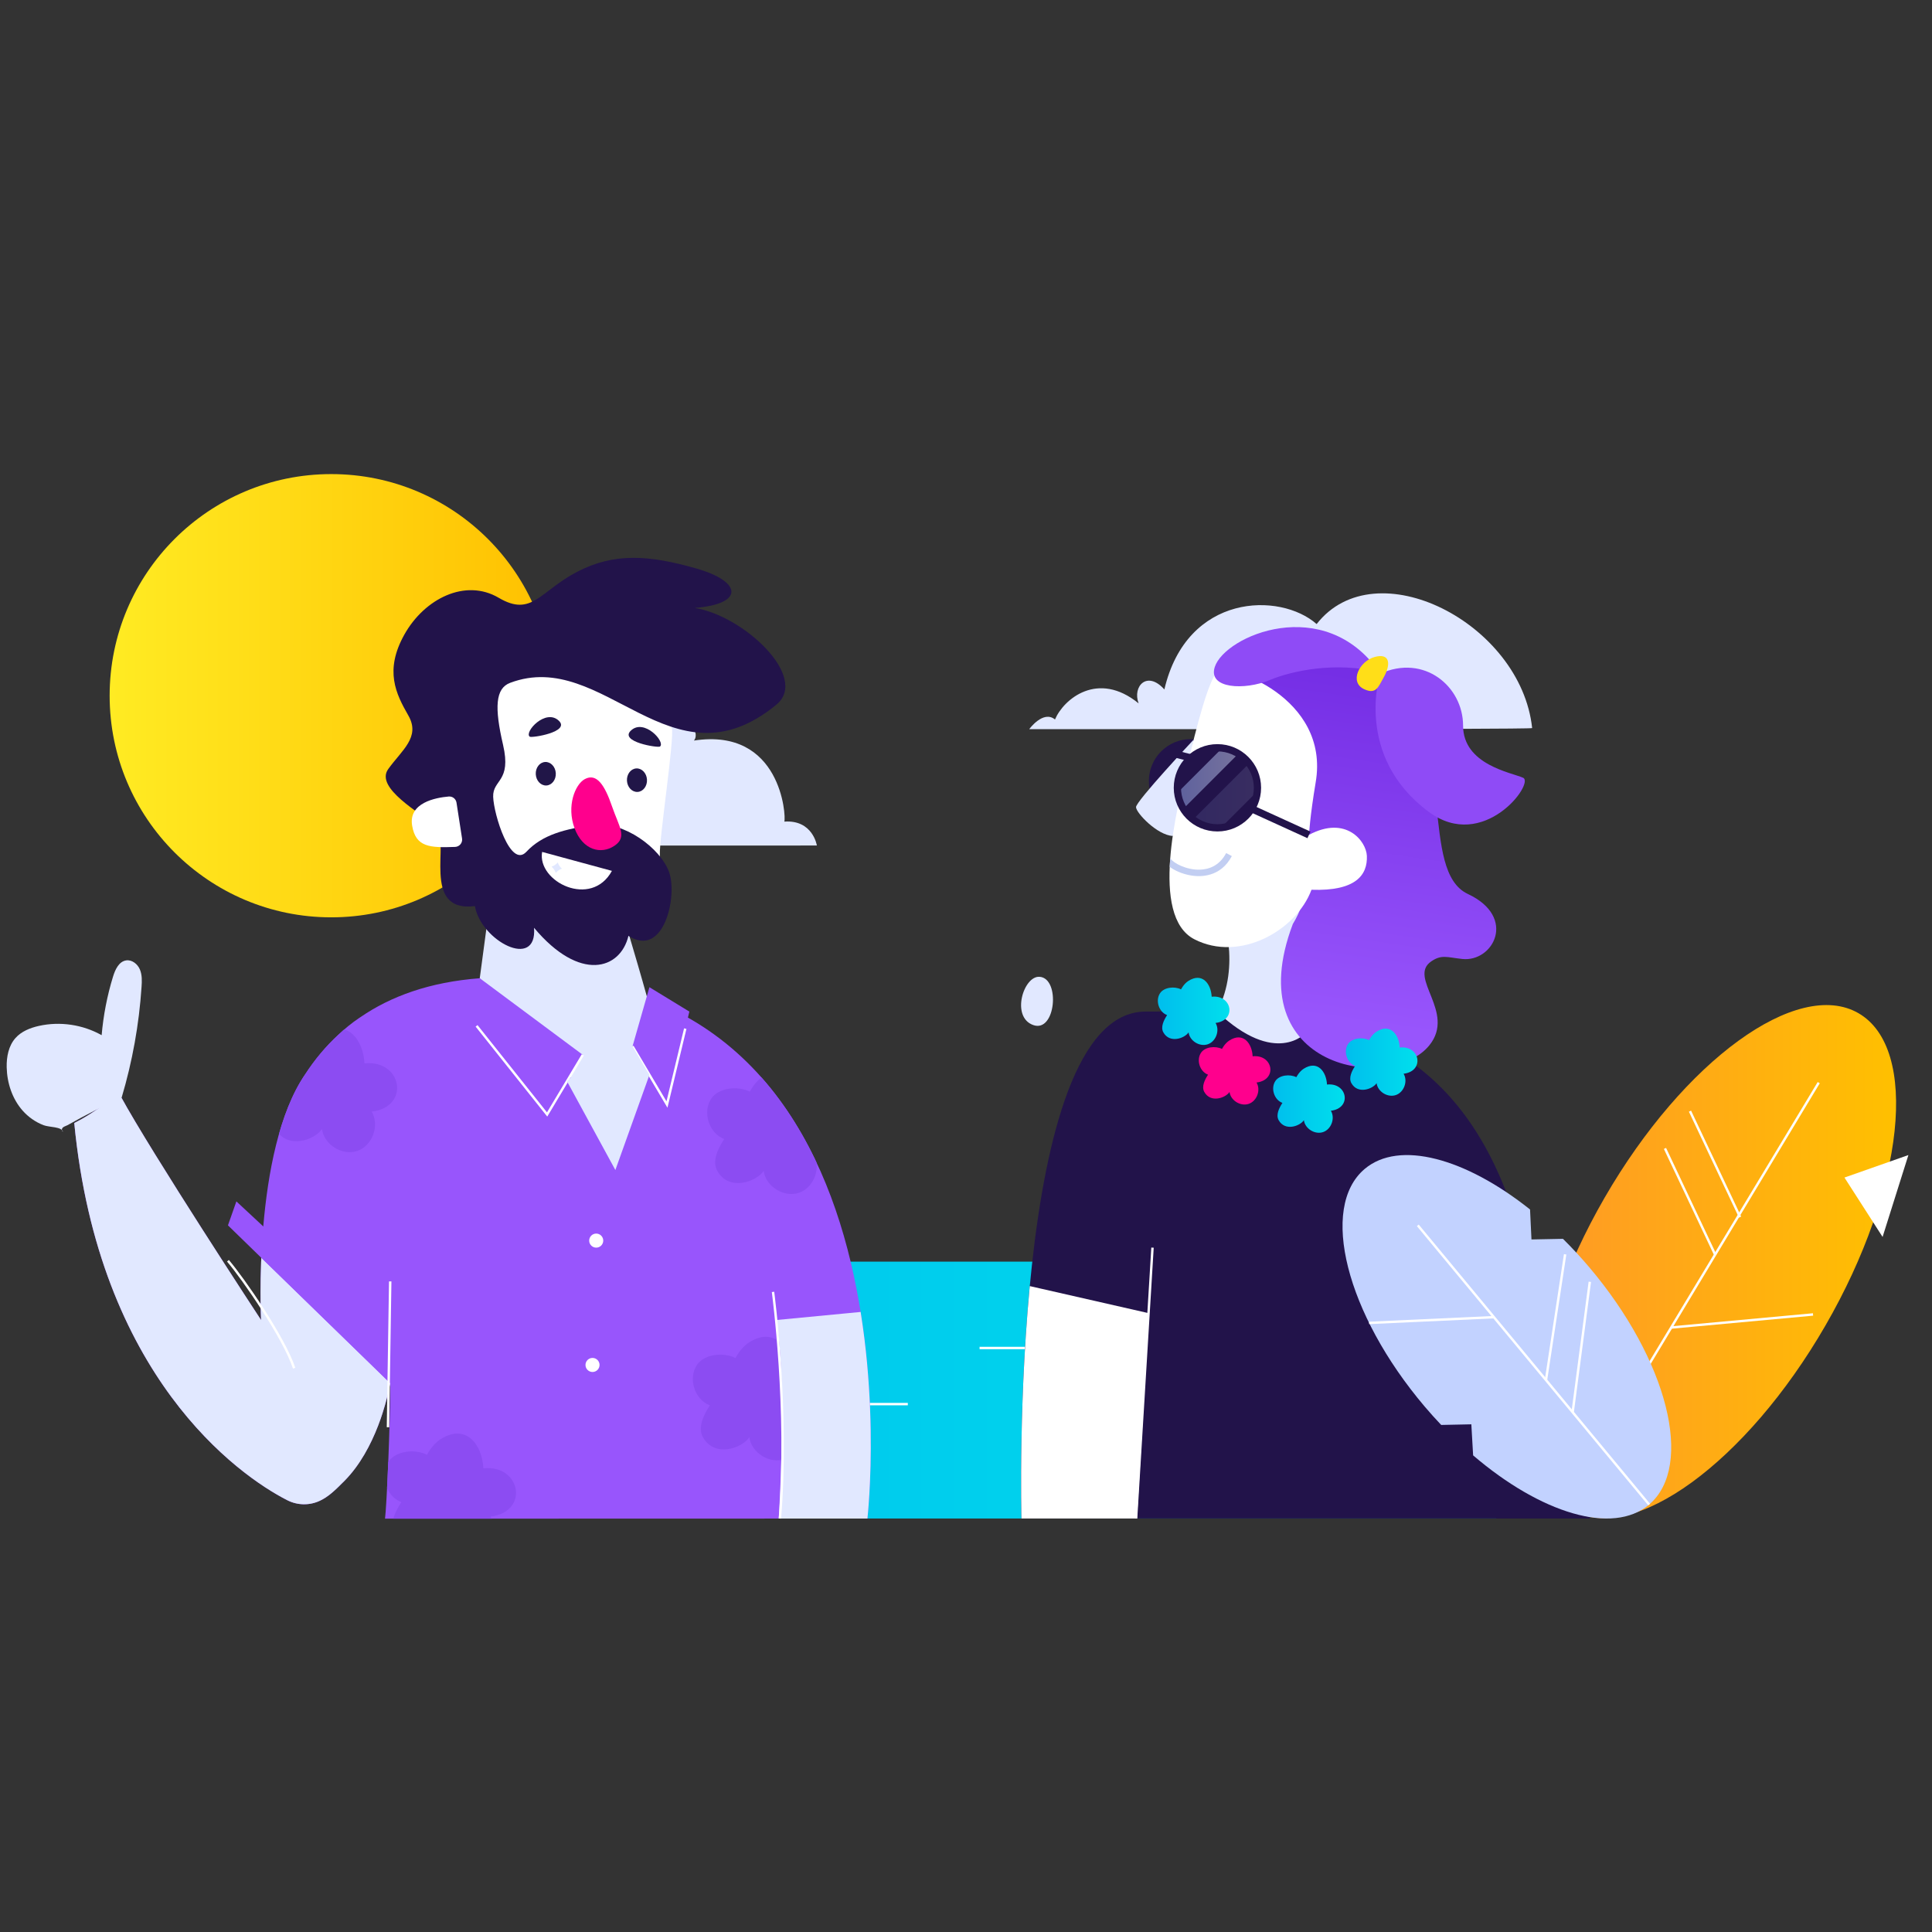
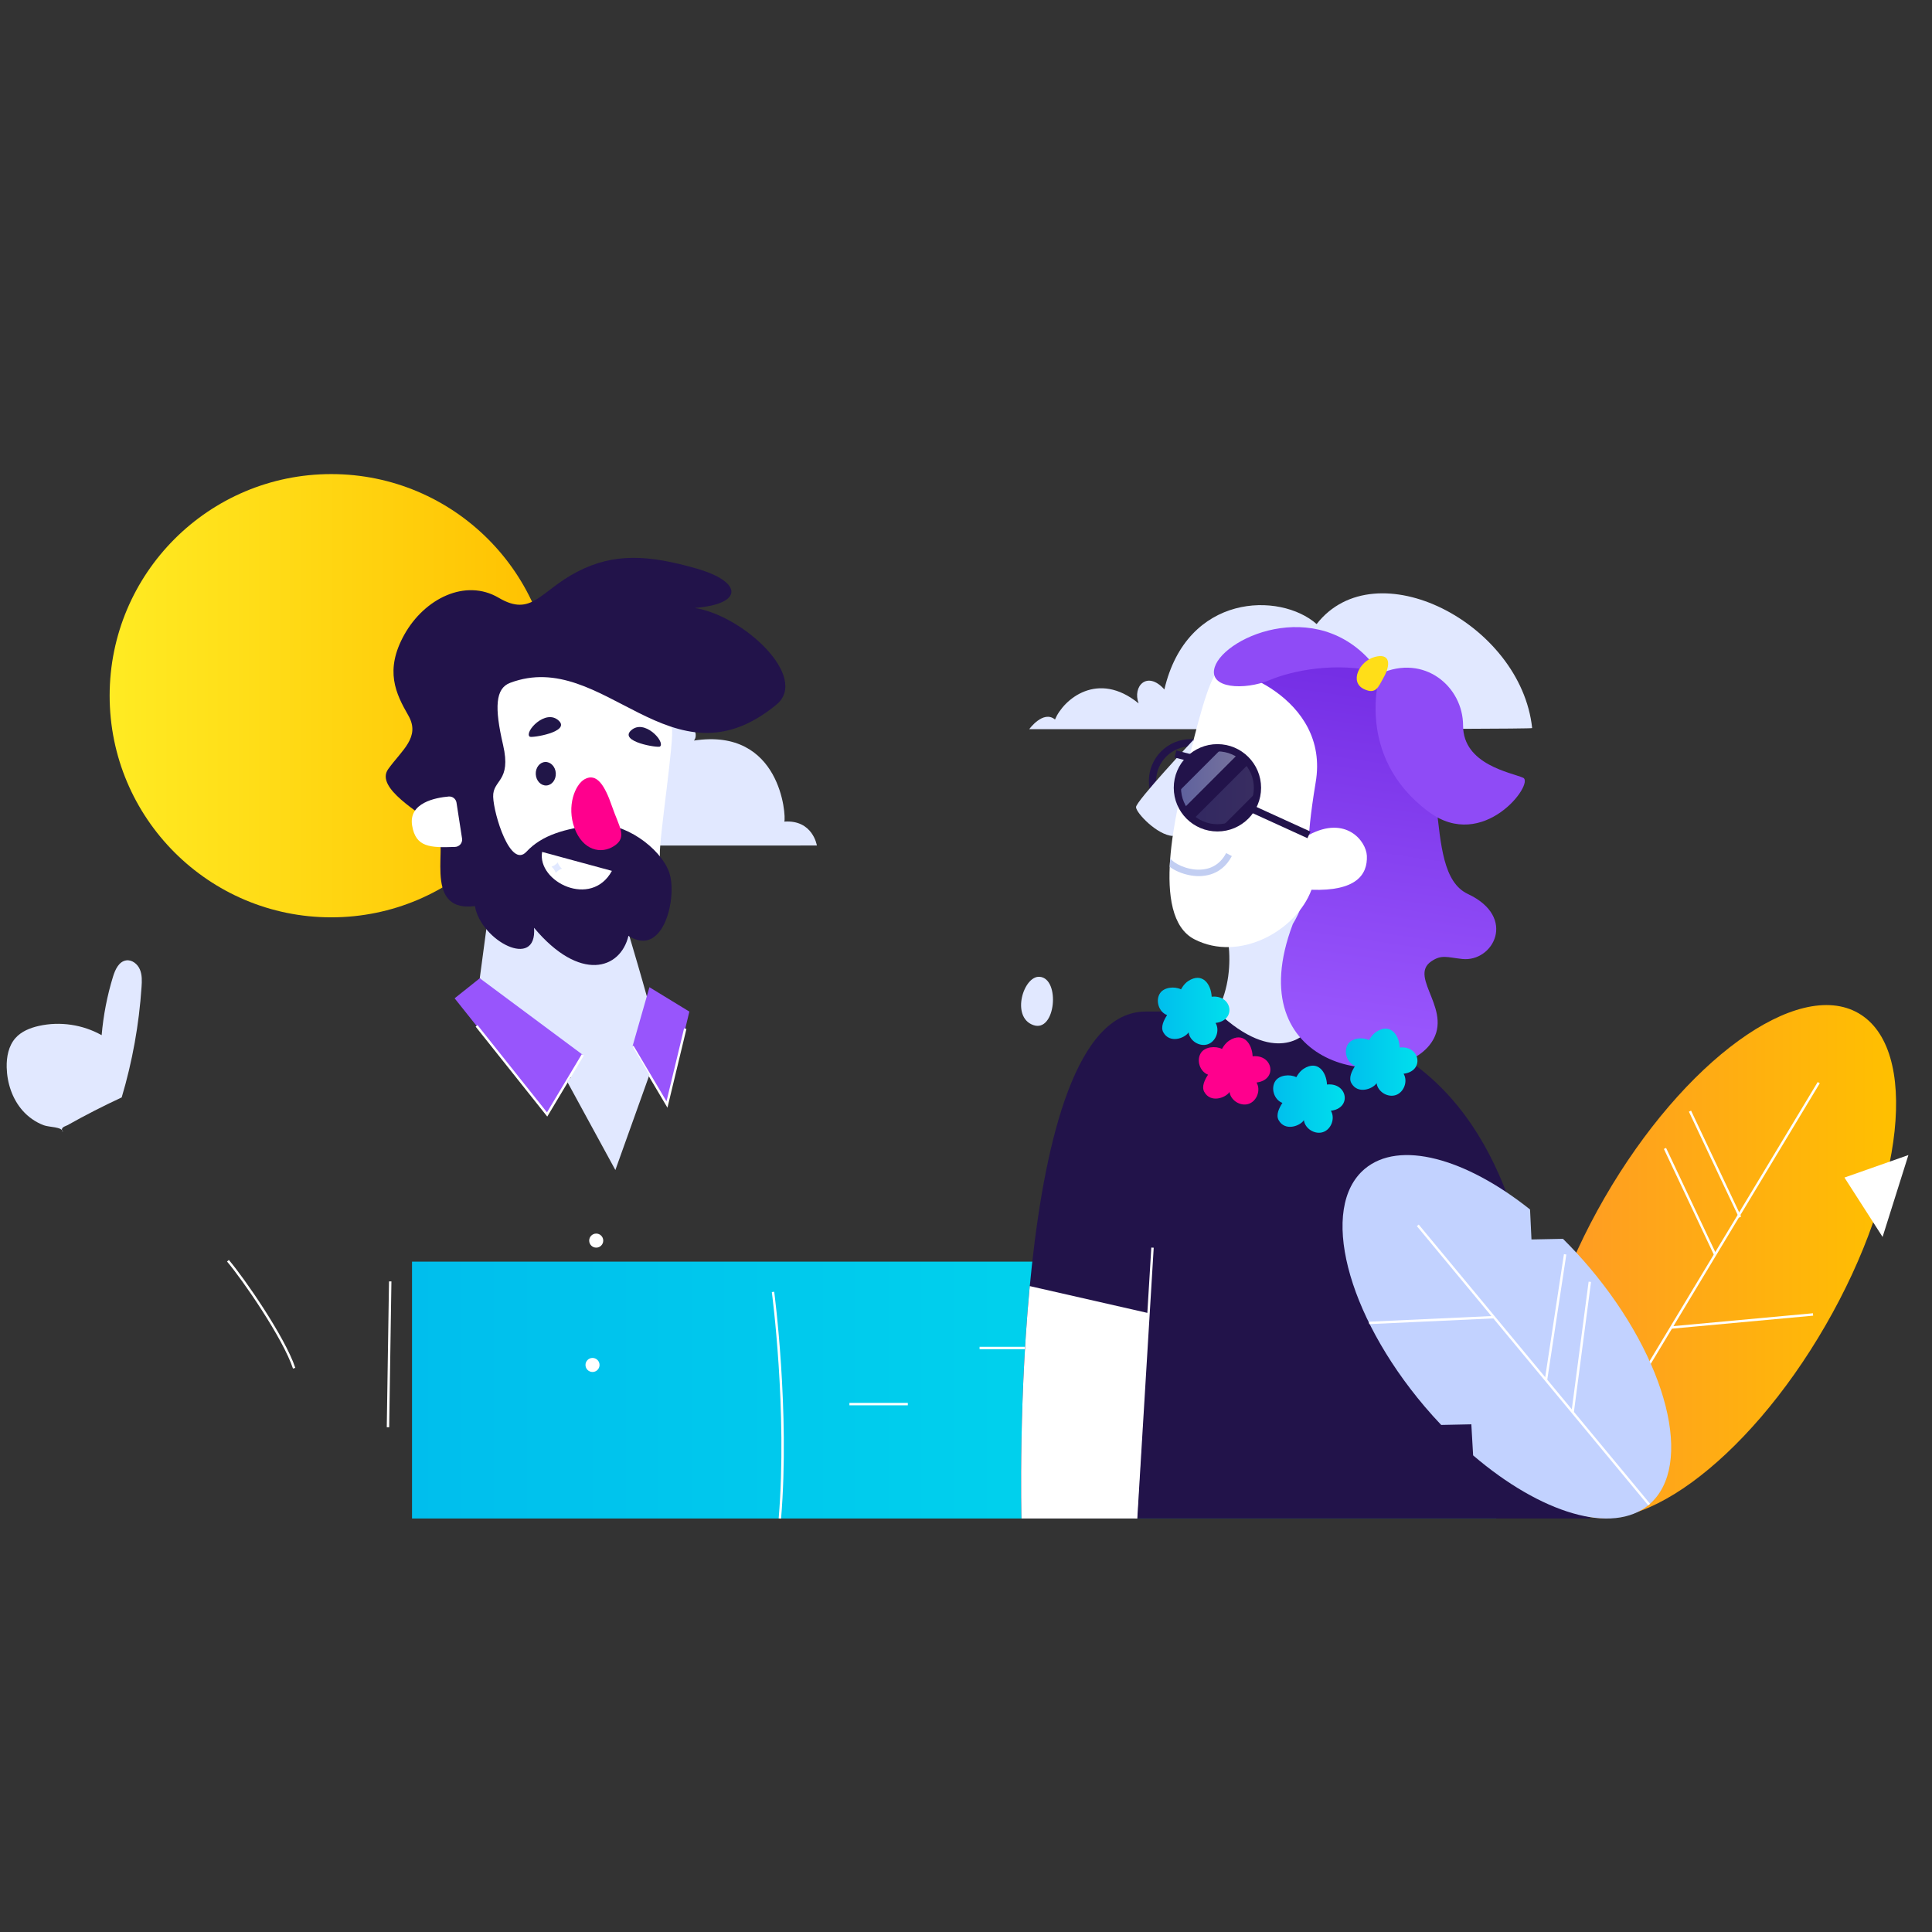
<svg xmlns="http://www.w3.org/2000/svg" xmlns:xlink="http://www.w3.org/1999/xlink" version="1.1" id="Layer_1" x="0px" y="0px" viewBox="0 0 800 800" style="enable-background:new 0 0 800 800;" xml:space="preserve">
  <rect x="0" y="0" width="800" height="800" fill="#333333" stroke="none" />
  <style type="text/css">
	.st0{fill:url(#SVGID_1_);}
	.st1{fill:#E1E8FF;}
	.st2{fill:none;stroke:#FFFFFF;stroke-miterlimit:10;}
	.st3{fill:url(#SVGID_2_);}
	.st4{clip-path:url(#XMLID_3_);fill:#8C4CF2;}
	.st5{clip-path:url(#XMLID_3_);fill:#E1E8FF;}
	.st6{opacity:0.46;clip-path:url(#XMLID_4_);fill:url(#SVGID_3_);}
	.st7{opacity:0.13;clip-path:url(#XMLID_4_);fill:url(#SVGID_4_);}
	.st8{fill:none;stroke:#22134A;stroke-width:3;stroke-miterlimit:10;}
	.st9{clip-path:url(#XMLID_5_);fill:#FFFFFF;}
	.st10{fill:#FFFFFF;}
	.st11{fill:#22134A;}
	.st12{fill:#FF008D;}
	.st13{fill:#211648;}
	.st14{fill:url(#SVGID_5_);}
	.st15{fill:#8F4BF6;}
	.st16{clip-path:url(#XMLID_6_);fill:#C2CEF2;}
	.st17{fill:#FFDE18;}
	.st18{opacity:0.46;clip-path:url(#XMLID_7_);fill:url(#SVGID_6_);}
	.st19{opacity:0.13;clip-path:url(#XMLID_7_);fill:url(#SVGID_7_);}
	.st20{fill:#9855FC;}
	.st21{fill:url(#SVGID_8_);}
	.st22{fill:url(#SVGID_9_);}
	.st23{fill:url(#SVGID_10_);}
	.st24{fill:url(#SVGID_11_);}
	.st25{fill:#C2D2FF;}
</style>
  <linearGradient id="SVGID_1_" gradientUnits="userSpaceOnUse" x1="170.61" y1="575.602" x2="619.568" y2="575.602">
    <stop offset="0" style="stop-color:#00BEED" />
    <stop offset="1" style="stop-color:#00DFED" />
  </linearGradient>
  <rect x="170.61" y="522.42" class="st0" width="448.96" height="106.36" />
  <path class="st1" d="M210.32,349.84c-8.26-8.26,3.3-14.58,7.7-13.21c-14.86-36.31,18.98-44.02,26.41-21.46  c-0.55-7.15,4.68-5.5,5.78-2.2c-4.13-36.04,30.81-36.87,31.64-11.55c4.68-3.85,7.7,2.75,5.5,5.23c36.04-5.5,38.24,31.36,37.42,33.56  c11.83-0.83,13.48,9.9,13.48,9.9S210.73,350.25,210.32,349.84z" />
  <path class="st1" d="M634.43,301.48c-4.61-43.37-64.83-74.34-89.24-43.07c-15.1-13.32-53.72-12.88-63.05,27.08  c-7.1-7.99-13.32-1.33-10.66,5.77c-16.87-13.76-31.08-1.78-34.63,6.66c-4.88-4-10.66,4-10.66,4S634.49,302.11,634.43,301.48z" />
  <path class="st1" d="M430.49,404.47c-6.67-0.51-11.99,16.65-2.66,19.98C437.15,427.79,439.15,405.14,430.49,404.47z" />
  <line class="st2" x1="351.73" y1="581.41" x2="375.91" y2="581.41" />
  <line class="st2" x1="405.62" y1="558.18" x2="426.06" y2="558.18" />
  <linearGradient id="SVGID_2_" gradientUnits="userSpaceOnUse" x1="228.945" y1="288.079" x2="45.402" y2="288.079">
    <stop offset="0" style="stop-color:#FFC000" />
    <stop offset="1" style="stop-color:#FFEB23" />
  </linearGradient>
  <circle class="st3" cx="137.17" cy="288.08" r="91.77" />
  <g>
    <defs>
-       <path id="XMLID_1_" d="M198.67,405.07c-20.76,1.56-36.93,7.5-49.51,16.17c-0.15,0.1-0.3,0.19-0.46,0.3    c-2.99,2.01-5.86,4.35-8.6,6.94c-5.32,4.91-9.83,10.38-13.64,16.23c-21.99,31.87-18.35,101.9-18.35,101.9    c0,0-45.28-69-58.32-92.99c-8.05,4.04-10.99,7.36-19.04,11.4c10.18,104.68,67.67,145.74,88.21,156.19    c4.28,2.18,9.32,2.24,13.64,0.15c3.19-1.54,5.71-3.77,10.15-8.28c12.81-13.03,17.7-34,18.84-40.36    c0.01,17.67-1.5,51.15-2.16,56.13l199.75-0.05C359.17,628.78,386.58,390.96,198.67,405.07z" />
-     </defs>
+       </defs>
    <use xlink:href="#XMLID_1_" style="overflow:visible;fill:#9855FC;" />
    <clipPath id="XMLID_3_">
      <use xlink:href="#XMLID_1_" style="overflow:visible;" />
    </clipPath>
    <path class="st4" d="M150.92,440.33c15.55-1.66,19.18,18,2.97,19.98c3.39,5.64,0.35,14.06-5.86,16.24   c-6.22,2.18-13.84-2.51-14.71-9.04c-2.96,4.5-14.39,8.67-19.23-0.04c-2.25-4.04,0.35-9.27,2.88-13.15   c-6.35-2.36-9.15-11.26-5.29-16.83c3.01-4.35,10.77-5.34,15.9-2.77c0,0,2-4.12,5.57-6.42   C143.74,421.48,150.44,430.55,150.92,440.33z" />
    <path class="st4" d="M200.15,608.01c15.55-1.66,19.18,18,2.97,19.98c3.39,5.64,0.35,14.06-5.86,16.24   c-6.22,2.18-13.84-2.51-14.71-9.04c-2.96,4.5-14.39,8.67-19.23-0.04c-2.25-4.04,0.35-9.27,2.88-13.15   c-6.35-2.36-9.15-11.26-5.29-16.83c3.01-4.35,10.77-5.34,15.9-2.77c0,0,2-4.12,5.57-6.42   C192.98,589.17,199.68,598.24,200.15,608.01z" />
    <path class="st4" d="M327.89,567.94c15.55-1.66,19.18,18,2.97,19.98c3.39,5.64,0.35,14.06-5.86,16.24   c-6.22,2.18-13.84-2.51-14.71-9.04c-2.96,4.5-14.39,8.67-19.23-0.04c-2.25-4.04,0.35-9.27,2.88-13.15   c-6.35-2.36-9.15-11.26-5.29-16.83c3.01-4.35,10.77-5.34,15.9-2.77c0,0,2-4.12,5.57-6.42   C320.71,549.09,327.42,558.16,327.89,567.94z" />
    <path class="st4" d="M333.83,457.65c15.55-1.66,19.18,18,2.97,19.98c3.39,5.64,0.35,14.06-5.86,16.24s-13.84-2.51-14.71-9.04   c-2.96,4.5-14.39,8.67-19.23-0.04c-2.25-4.04,0.35-9.27,2.88-13.15c-6.35-2.36-9.15-11.26-5.29-16.83   c3.01-4.35,10.77-5.34,15.9-2.77c0,0,2-4.12,5.57-6.42C326.66,438.8,333.36,447.87,333.83,457.65z" />
    <path class="st5" d="M321.39,546.6l39.18-3.75l6.03,94.29l-44.52-1.39C322.08,635.75,326.34,573.11,321.39,546.6" />
    <path class="st5" d="M94.39,507.39l67.18,65.31c-1.05,5.78-4.34,19.12-10.99,30.52c-9.06,15.54-18.68,19.04-24.05,21.39   c-24.88,10.21-41.78,7.41-52.12,3.71c0,0-28.76-10.31-74.32-130.85l0,0l30.63-67.91l52.05,12.58L94.39,507.39z" />
  </g>
  <g>
    <defs>
-       <circle id="XMLID_45_" cx="493.08" cy="323.41" r="15.86" />
-     </defs>
+       </defs>
    <use xlink:href="#XMLID_45_" style="overflow:visible;fill:#22134A;" />
    <clipPath id="XMLID_4_">
      <use xlink:href="#XMLID_45_" style="overflow:visible;" />
    </clipPath>
    <linearGradient id="SVGID_3_" gradientUnits="userSpaceOnUse" x1="470.326" y1="320.29" x2="504.379" y2="320.29">
      <stop offset="0.015" style="stop-color:#96B2FF" />
      <stop offset="1" style="stop-color:#E1E8FF" />
    </linearGradient>
    <polygon class="st6" points="499.28,303.37 470.33,332.33 474.08,337.21 504.38,306.91  " />
    <linearGradient id="SVGID_4_" gradientUnits="userSpaceOnUse" x1="480.692" y1="327.776" x2="518.175" y2="327.776">
      <stop offset="0.015" style="stop-color:#96B2FF" />
      <stop offset="1" style="stop-color:#E1E8FF" />
    </linearGradient>
    <polygon class="st7" points="509.65,309.74 480.69,338.7 487.88,345.81 518.18,315.51  " />
  </g>
  <circle id="XMLID_44_" class="st8" cx="493.08" cy="323.41" r="15.86" />
  <g>
    <defs>
      <path id="XMLID_46_" d="M422.96,628.78c0,0-5.57-209.91,51.4-209.91c53.26,0,124.75-6.09,153.52,86.81s30.42,123.09,30.42,123.09    H422.96z" />
    </defs>
    <use xlink:href="#XMLID_46_" style="overflow:visible;fill:#22134A;" />
    <clipPath id="XMLID_5_">
      <use xlink:href="#XMLID_46_" style="overflow:visible;" />
    </clipPath>
    <polygon class="st9" points="470.04,641.56 418.62,639.93 418.62,530.77 475.74,543.78  " />
  </g>
  <path class="st10" d="M278.2,301.44c1.12,4.41-5.3,45.92-4.97,52.62c0.33,6.7-43.97,45.89-63.16,13.17s-30.22-66.17-17.33-83.41  C205.63,266.59,259.32,227.36,278.2,301.44z" />
  <path class="st1" d="M259.38,383.5c0,0,9.12,30.28,11.19,39.55c2.08,9.27-5.54,44.29-26.86,28.96s-45.05-46.95-45.05-46.95  l4.57-34.15L259.38,383.5z" />
  <path class="st11" d="M321.46,291.81c13.8-11.33-13.58-36.92-33.81-40.07c20.45-1.61,19.92-10.86,0.59-16.37  c-19.32-5.5-33.76-6.65-49.25,1.4s-18.7,18.88-32.49,10.76c-13.79-8.12-30.74,0.34-39.06,15.23c-8.33,14.9-3.51,24.51,1.64,33.5  c5.16,8.99-2.73,14.36-8.34,22.22c-5.61,7.86,13.49,18.13,19.76,23.67c6.27,5.54-6.58,35.83,16.15,33.05  c2.52,14.44,25.82,26.61,24.49,8.98c18.94,22.62,35.74,17.35,39.09,3.33c14.69,9.43,20.42-16.49,16.81-26.44  s-18.77-21.08-30.86-19.49c-12.09,1.59-21.59,4.02-28.21,11.12c-6.61,7.1-13.53-15.5-13.76-22.76s7.68-6.09,4.09-21.54  s-3.19-23.35,2.93-25.65C250.2,268.08,277.78,327.69,321.46,291.81z" />
  <path class="st10" d="M191.33,347.22l-2.3-14.85c-0.24-1.56-1.64-2.68-3.22-2.55c-5.44,0.47-16.75,2.57-15.15,12.06  c1.49,8.87,7.16,9.21,17.77,8.81C190.24,350.63,191.6,349,191.33,347.22z" />
  <path class="st12" d="M242.12,322.63c-3.97,2.17-7.61,11.15-4.21,20.32c3.41,9.17,10.97,10.95,16.47,7.3  c5.5-3.65,1.95-7.87-0.99-16.44C250.44,325.24,247.1,319.91,242.12,322.63z" />
-   <ellipse transform="matrix(0.999 -0.054 0.054 0.999 -16.954 14.608)" class="st13" cx="263.53" cy="323" rx="4.15" ry="4.87" />
  <ellipse transform="matrix(0.999 -0.054 0.054 0.999 -16.865 12.579)" class="st13" cx="225.79" cy="320.32" rx="4.15" ry="4.87" />
  <path class="st10" d="M253.38,360.61c-8.52,15.65-31.04,4.53-28.9-7.85L253.38,360.61z" />
  <path class="st13" d="M219.34,305.04c-2.39-1.9,6.59-11.79,12.05-6.61C236.3,303.08,220.12,305.66,219.34,305.04z" />
  <path class="st13" d="M273.28,309.13c2.39-1.9-6.59-11.79-12.05-6.61C256.32,307.18,272.5,309.75,273.28,309.13z" />
  <path class="st2" d="M320.09,534.95c0,0,6.56,49.24,2.84,93.83" />
  <path class="st1" d="M230.95,357.11L230.95,357.11c0.33,1.01,0.94,1.9,1.76,2.58l0,0l0,0c-1.01,0.33-1.9,0.94-2.58,1.76l0,0l0,0  c-0.33-1.01-0.94-1.9-1.76-2.58l0,0l0,0C229.38,358.54,230.28,357.93,230.95,357.11L230.95,357.11z" />
  <path class="st2" d="M94.39,522.05c6.33,7.41,23.19,31.8,27.41,44.5" />
  <path class="st1" d="M9.33,459.84c-4.27-4.87-6.41-11.4-6.56-17.87c-0.1-4.31,0.75-8.86,3.6-12.1c2.45-2.79,6.09-4.25,9.72-5.06  c8.74-1.96,18.2-0.56,26,3.84c0.71-8.23,2.29-16.39,4.72-24.28c0.89-2.9,2.42-6.24,5.43-6.69c2.42-0.36,4.74,1.51,5.69,3.77  c0.95,2.26,0.85,4.8,0.68,7.25c-1.03,15.48-3.79,30.85-8.22,45.72c-7.63,3.54-15.11,7.37-22.44,11.49c-0.59,0.33-1.29,0.47-1.83,0.9  c-0.69,0.55-0.6,1.37-0.04,1.87c-0.46-2.19-5.62-1.85-8-2.75C14.72,464.66,11.69,462.52,9.33,459.84z" />
  <path class="st1" d="M505.79,377.87c0,0,8.44,21.48-1.83,41.01c24.28,22.99,36.7,8.84,36.7,8.84l-0.45-52.42L505.79,377.87z" />
  <path class="st1" d="M494.26,306.28c0,0-23.91,25.51-23.86,27.94c0.05,2.43,8.85,11.63,15.21,11.93  C489.29,343.42,494.26,306.28,494.26,306.28z" />
  <linearGradient id="SVGID_5_" gradientUnits="userSpaceOnUse" x1="3417.442" y1="-2050.587" x2="3356.232" y2="-2179.402" gradientTransform="matrix(-0.956 0.294 0.294 0.956 4417.901 1377.332)">
    <stop offset="0" style="stop-color:#9855FC" />
    <stop offset="1" style="stop-color:#752EE5" />
  </linearGradient>
  <path class="st14" d="M504.11,278.12c28.56-7.04,49.43-15.23,72.27,5.7c27.19,24.92,11.14,76.85,31.44,86.36  c20.5,9.61,10.5,28.3-2.34,26.91c-6.32-0.68-8.52-1.93-12.81,0.98c-9.9,6.72,10.28,21.01-0.79,34.75  c-15.97,19.82-79.4,10.19-56.55-50.2C559.63,342.98,504.11,278.12,504.11,278.12z" />
  <path class="st15" d="M571.48,278.99c18.24-8.33,34.35,5.28,34.35,21.47c0,16.19,19.93,19.41,24.85,21.59  c4.92,2.18-16.37,30.96-39.07,14.12C560.48,313.09,571.48,278.99,571.48,278.99z" />
  <g>
    <defs>
      <path id="XMLID_22_" d="M543.06,368.43c-6.31,16.95-29.84,30.12-48.5,20.5s-7.06-54.73-3.08-71.32    c3.98-16.58,8.86-35.89,12.64-39.5s46.81,10.31,40.66,45.93c-2.39,14.3-2.76,21.66-2.76,21.66c15.28-8.19,23.7,2.57,23.97,8.69    C566.32,362.32,561.41,369.07,543.06,368.43z" />
    </defs>
    <use xlink:href="#XMLID_22_" style="overflow:visible;fill:#FFFFFF;" />
    <clipPath id="XMLID_6_">
      <use xlink:href="#XMLID_22_" style="overflow:visible;" />
    </clipPath>
    <path class="st16" d="M501.28,362.07c3.15-0.97,6.45-3.13,8.8-7.59l-2.36-1.24c-2.89,5.51-7.52,6.78-10.89,6.87   c-5.72,0.16-11.09-2.86-12.11-4.56l-2.29,1.37c1.74,2.91,8.3,6.03,14.47,5.86C498.23,362.73,499.74,362.54,501.28,362.07z" />
  </g>
  <path class="st15" d="M503.01,276.19c4.19-12.98,45.36-30.58,68.15,2.15c-18.08-4.45-36.13-0.62-45.38,3.25  C515.38,285.93,500.09,285.22,503.01,276.19z" />
  <path class="st17" d="M564.81,285.35c-6.16-2.9-2-11.55,4.39-13.31s6.87,2.95,3.68,8.59C570.73,284.42,569.82,287.7,564.81,285.35z" />
  <g>
    <defs>
      <circle id="XMLID_43_" cx="504.11" cy="326.21" r="16.58" />
    </defs>
    <use xlink:href="#XMLID_43_" style="overflow:visible;fill:#22134A;" />
    <clipPath id="XMLID_7_">
      <use xlink:href="#XMLID_43_" style="overflow:visible;" />
    </clipPath>
    <linearGradient id="SVGID_6_" gradientUnits="userSpaceOnUse" x1="480.32" y1="322.945" x2="515.925" y2="322.945">
      <stop offset="0.015" style="stop-color:#96B2FF" />
      <stop offset="1" style="stop-color:#E1E8FF" />
    </linearGradient>
    <polygon class="st18" points="510.59,305.26 480.32,335.53 484.25,340.63 515.93,308.95  " />
    <linearGradient id="SVGID_7_" gradientUnits="userSpaceOnUse" x1="491.159" y1="330.772" x2="530.35" y2="330.772">
      <stop offset="0.015" style="stop-color:#96B2FF" />
      <stop offset="1" style="stop-color:#E1E8FF" />
    </linearGradient>
    <polygon class="st19" points="521.43,311.92 491.16,342.19 498.67,349.63 530.35,317.95  " />
  </g>
  <circle id="XMLID_35_" class="st8" cx="504.11" cy="326.21" r="16.58" />
  <line class="st8" x1="518.25" y1="334.87" x2="542.01" y2="345.71" />
  <line class="st8" x1="493.08" y1="313.84" x2="486.73" y2="312.21" />
  <line class="st2" x1="477.23" y1="516.62" x2="470.42" y2="628.78" />
  <polygon class="st20" points="198.67,405.07 241.33,436.79 226.55,461.48 188.25,413.38 " />
  <polyline class="st2" points="241.33,436.79 226.55,461.48 197.34,424.79 " />
  <polygon class="st20" points="268.91,408.78 285.45,418.88 276.18,457.36 261.91,433.27 " />
  <polyline class="st2" points="261.91,433.27 276.18,457.36 283.75,425.93 " />
  <polygon class="st1" points="234.78,447.73 254.81,484.48 268.91,445.09 257.56,425.93 " />
  <circle class="st10" cx="246.88" cy="513.71" r="2.91" />
  <circle class="st10" cx="245.35" cy="565.2" r="2.91" />
-   <polygon class="st20" points="94.39,507.39 164.47,575.6 167.54,562.29 97.88,497.47 " />
  <line class="st2" x1="160.65" y1="590.99" x2="161.58" y2="530.6" />
  <linearGradient id="SVGID_8_" gradientUnits="userSpaceOnUse" x1="479.443" y1="418.797" x2="509.077" y2="418.797">
    <stop offset="0" style="stop-color:#00BEED" />
    <stop offset="1" style="stop-color:#00DFED" />
  </linearGradient>
  <path class="st21" d="M501.73,412.72c8.45-0.9,10.43,9.78,1.61,10.86c1.84,3.07,0.19,7.64-3.19,8.82c-3.38,1.18-7.52-1.36-7.99-4.91  c-1.61,2.45-7.82,4.71-10.45-0.02c-1.22-2.2,0.19-5.04,1.56-7.14c-3.45-1.28-4.97-6.12-2.87-9.14c1.64-2.36,5.86-2.9,8.64-1.51  c0,0,1.09-2.24,3.03-3.49C497.83,402.48,501.47,407.41,501.73,412.72z" />
  <path class="st12" d="M518.69,437.39c8.45-0.9,10.43,9.78,1.61,10.86c1.84,3.07,0.19,7.64-3.19,8.82c-3.38,1.18-7.52-1.36-7.99-4.91  c-1.61,2.45-7.82,4.71-10.45-0.02c-1.22-2.2,0.19-5.04,1.56-7.14c-3.45-1.28-4.97-6.12-2.87-9.14c1.64-2.36,5.86-2.9,8.64-1.51  c0,0,1.09-2.24,3.03-3.49C514.79,427.14,518.44,432.07,518.69,437.39z" />
  <linearGradient id="SVGID_9_" gradientUnits="userSpaceOnUse" x1="527.19" y1="455.155" x2="556.824" y2="455.155">
    <stop offset="0" style="stop-color:#00BEED" />
    <stop offset="1" style="stop-color:#00DFED" />
  </linearGradient>
  <path class="st22" d="M549.48,449.08c8.45-0.9,10.43,9.78,1.61,10.86c1.84,3.07,0.19,7.64-3.19,8.82c-3.38,1.18-7.52-1.36-7.99-4.91  c-1.61,2.45-7.82,4.71-10.45-0.02c-1.22-2.2,0.19-5.04,1.56-7.14c-3.45-1.28-4.97-6.12-2.87-9.14c1.64-2.36,5.86-2.9,8.64-1.51  c0,0,1.09-2.24,3.03-3.49C545.58,438.84,549.22,443.77,549.48,449.08z" />
  <linearGradient id="SVGID_10_" gradientUnits="userSpaceOnUse" x1="557.31" y1="439.827" x2="586.944" y2="439.827">
    <stop offset="0" style="stop-color:#00BEED" />
    <stop offset="1" style="stop-color:#00DFED" />
  </linearGradient>
  <path class="st23" d="M579.59,433.75c8.45-0.9,10.42,9.78,1.61,10.86c1.84,3.07,0.19,7.64-3.19,8.82c-3.38,1.18-7.52-1.36-7.99-4.91  c-1.61,2.45-7.82,4.71-10.45-0.02c-1.22-2.2,0.19-5.04,1.56-7.14c-3.45-1.28-4.97-6.12-2.87-9.14c1.64-2.36,5.86-2.9,8.64-1.51  c0,0,1.09-2.24,3.03-3.49C575.69,423.51,579.34,428.44,579.59,433.75z" />
  <linearGradient id="SVGID_11_" gradientUnits="userSpaceOnUse" x1="635.177" y1="522.421" x2="785.129" y2="522.421">
    <stop offset="0" style="stop-color:#FF9827" />
    <stop offset="1" style="stop-color:#FFC000" />
  </linearGradient>
  <path class="st24" d="M755.9,548.83c-32.8,56.82-79.88,91.05-105.15,76.46c-25.27-14.59-19.16-72.47,13.65-129.29  s79.88-91.05,105.15-76.46C794.82,434.13,788.71,492.02,755.9,548.83z" />
  <line class="st2" x1="652.69" y1="614.98" x2="753.1" y2="448.3" />
  <path class="st25" d="M658.01,524.66c-3.51-4.14-7.13-8.03-10.82-11.69l-13.04,0.26l-0.59-12.41  c-26.68-21.25-54.2-28.89-68.51-16.76c-18.8,15.94-7.67,59.97,24.86,98.34c2.25,2.65,4.54,5.19,6.86,7.64l12.48-0.26l0.74,12.86  c27.99,23.96,57.78,33.17,72.87,20.37C701.68,607.06,690.55,563.03,658.01,524.66z" />
  <line class="st2" x1="587.08" y1="507.39" x2="682.88" y2="623.01" />
  <line class="st2" x1="651.2" y1="584.77" x2="658.31" y2="530.77" />
  <line class="st2" x1="618.58" y1="545.41" x2="566.91" y2="547.79" />
  <line class="st2" x1="640.16" y1="571.45" x2="648.09" y2="519.39" />
  <line class="st2" x1="689.43" y1="475.54" x2="710.15" y2="519.39" />
  <line class="st2" x1="699.79" y1="460.11" x2="720.52" y2="503.97" />
  <line class="st2" x1="692.02" y1="549.7" x2="750.74" y2="544.29" />
  <polygon class="st10" points="790.23,478.28 763.75,487.6 779.54,512.19 " />
</svg>